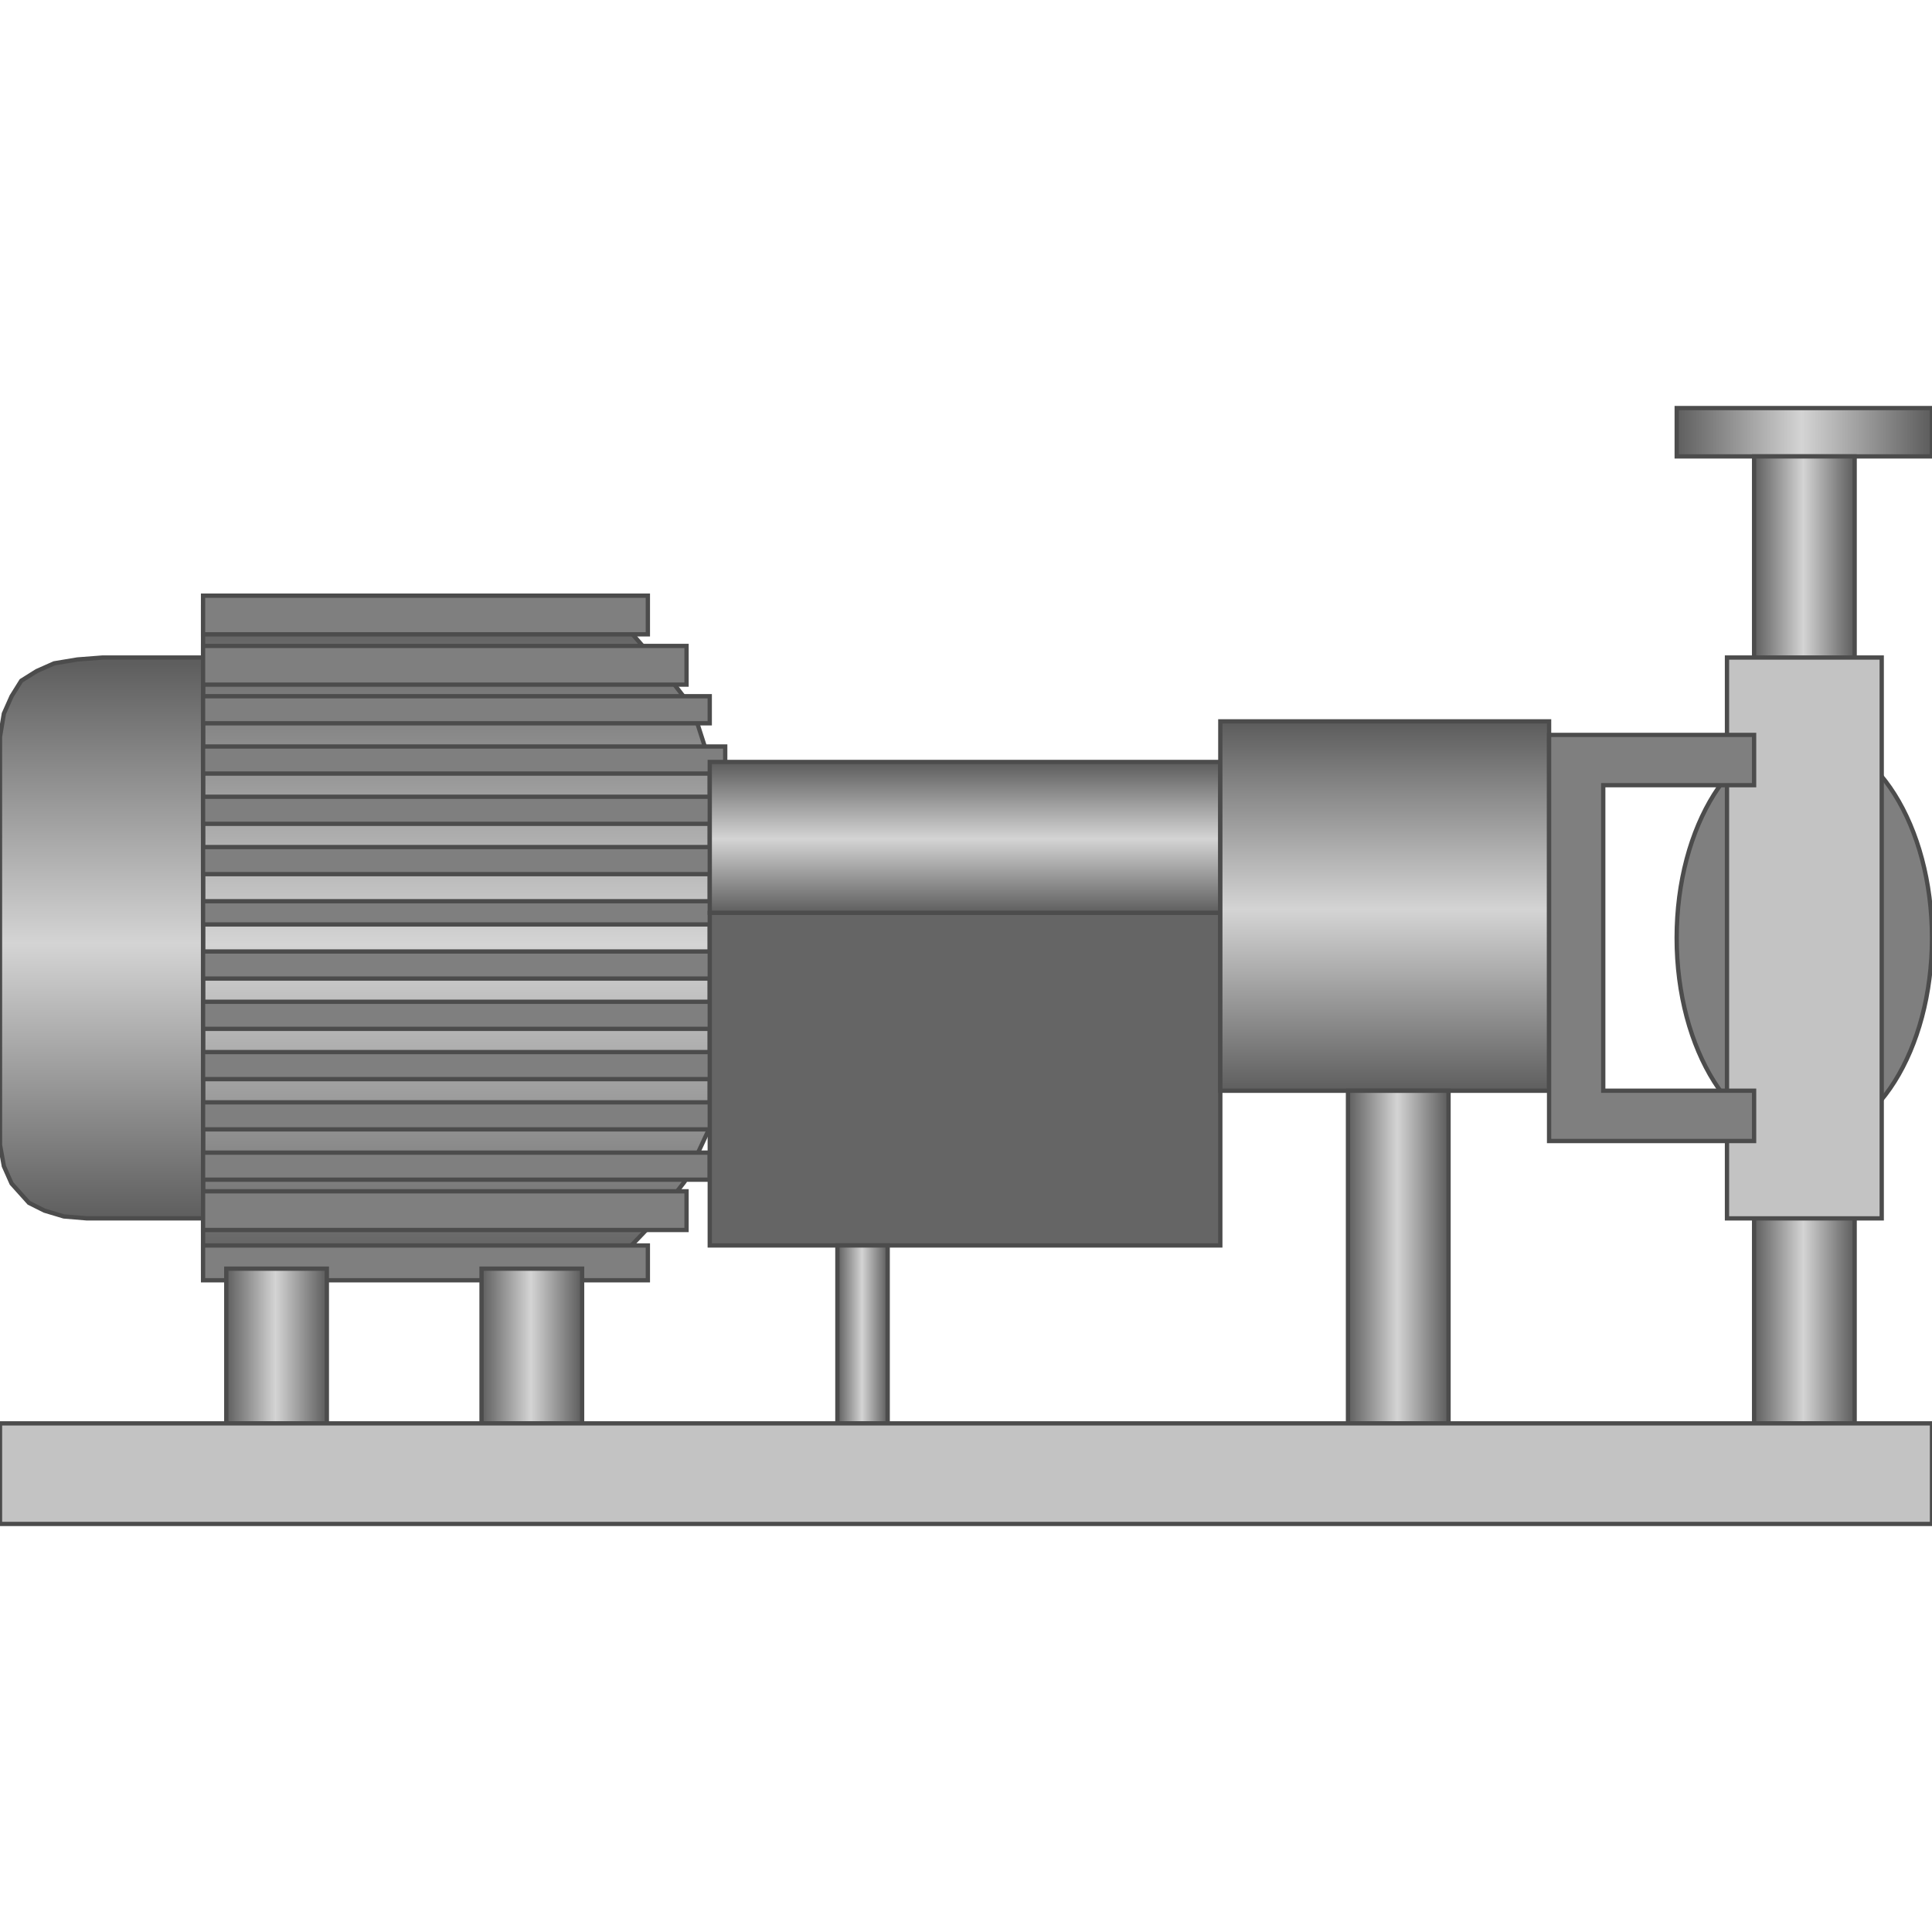
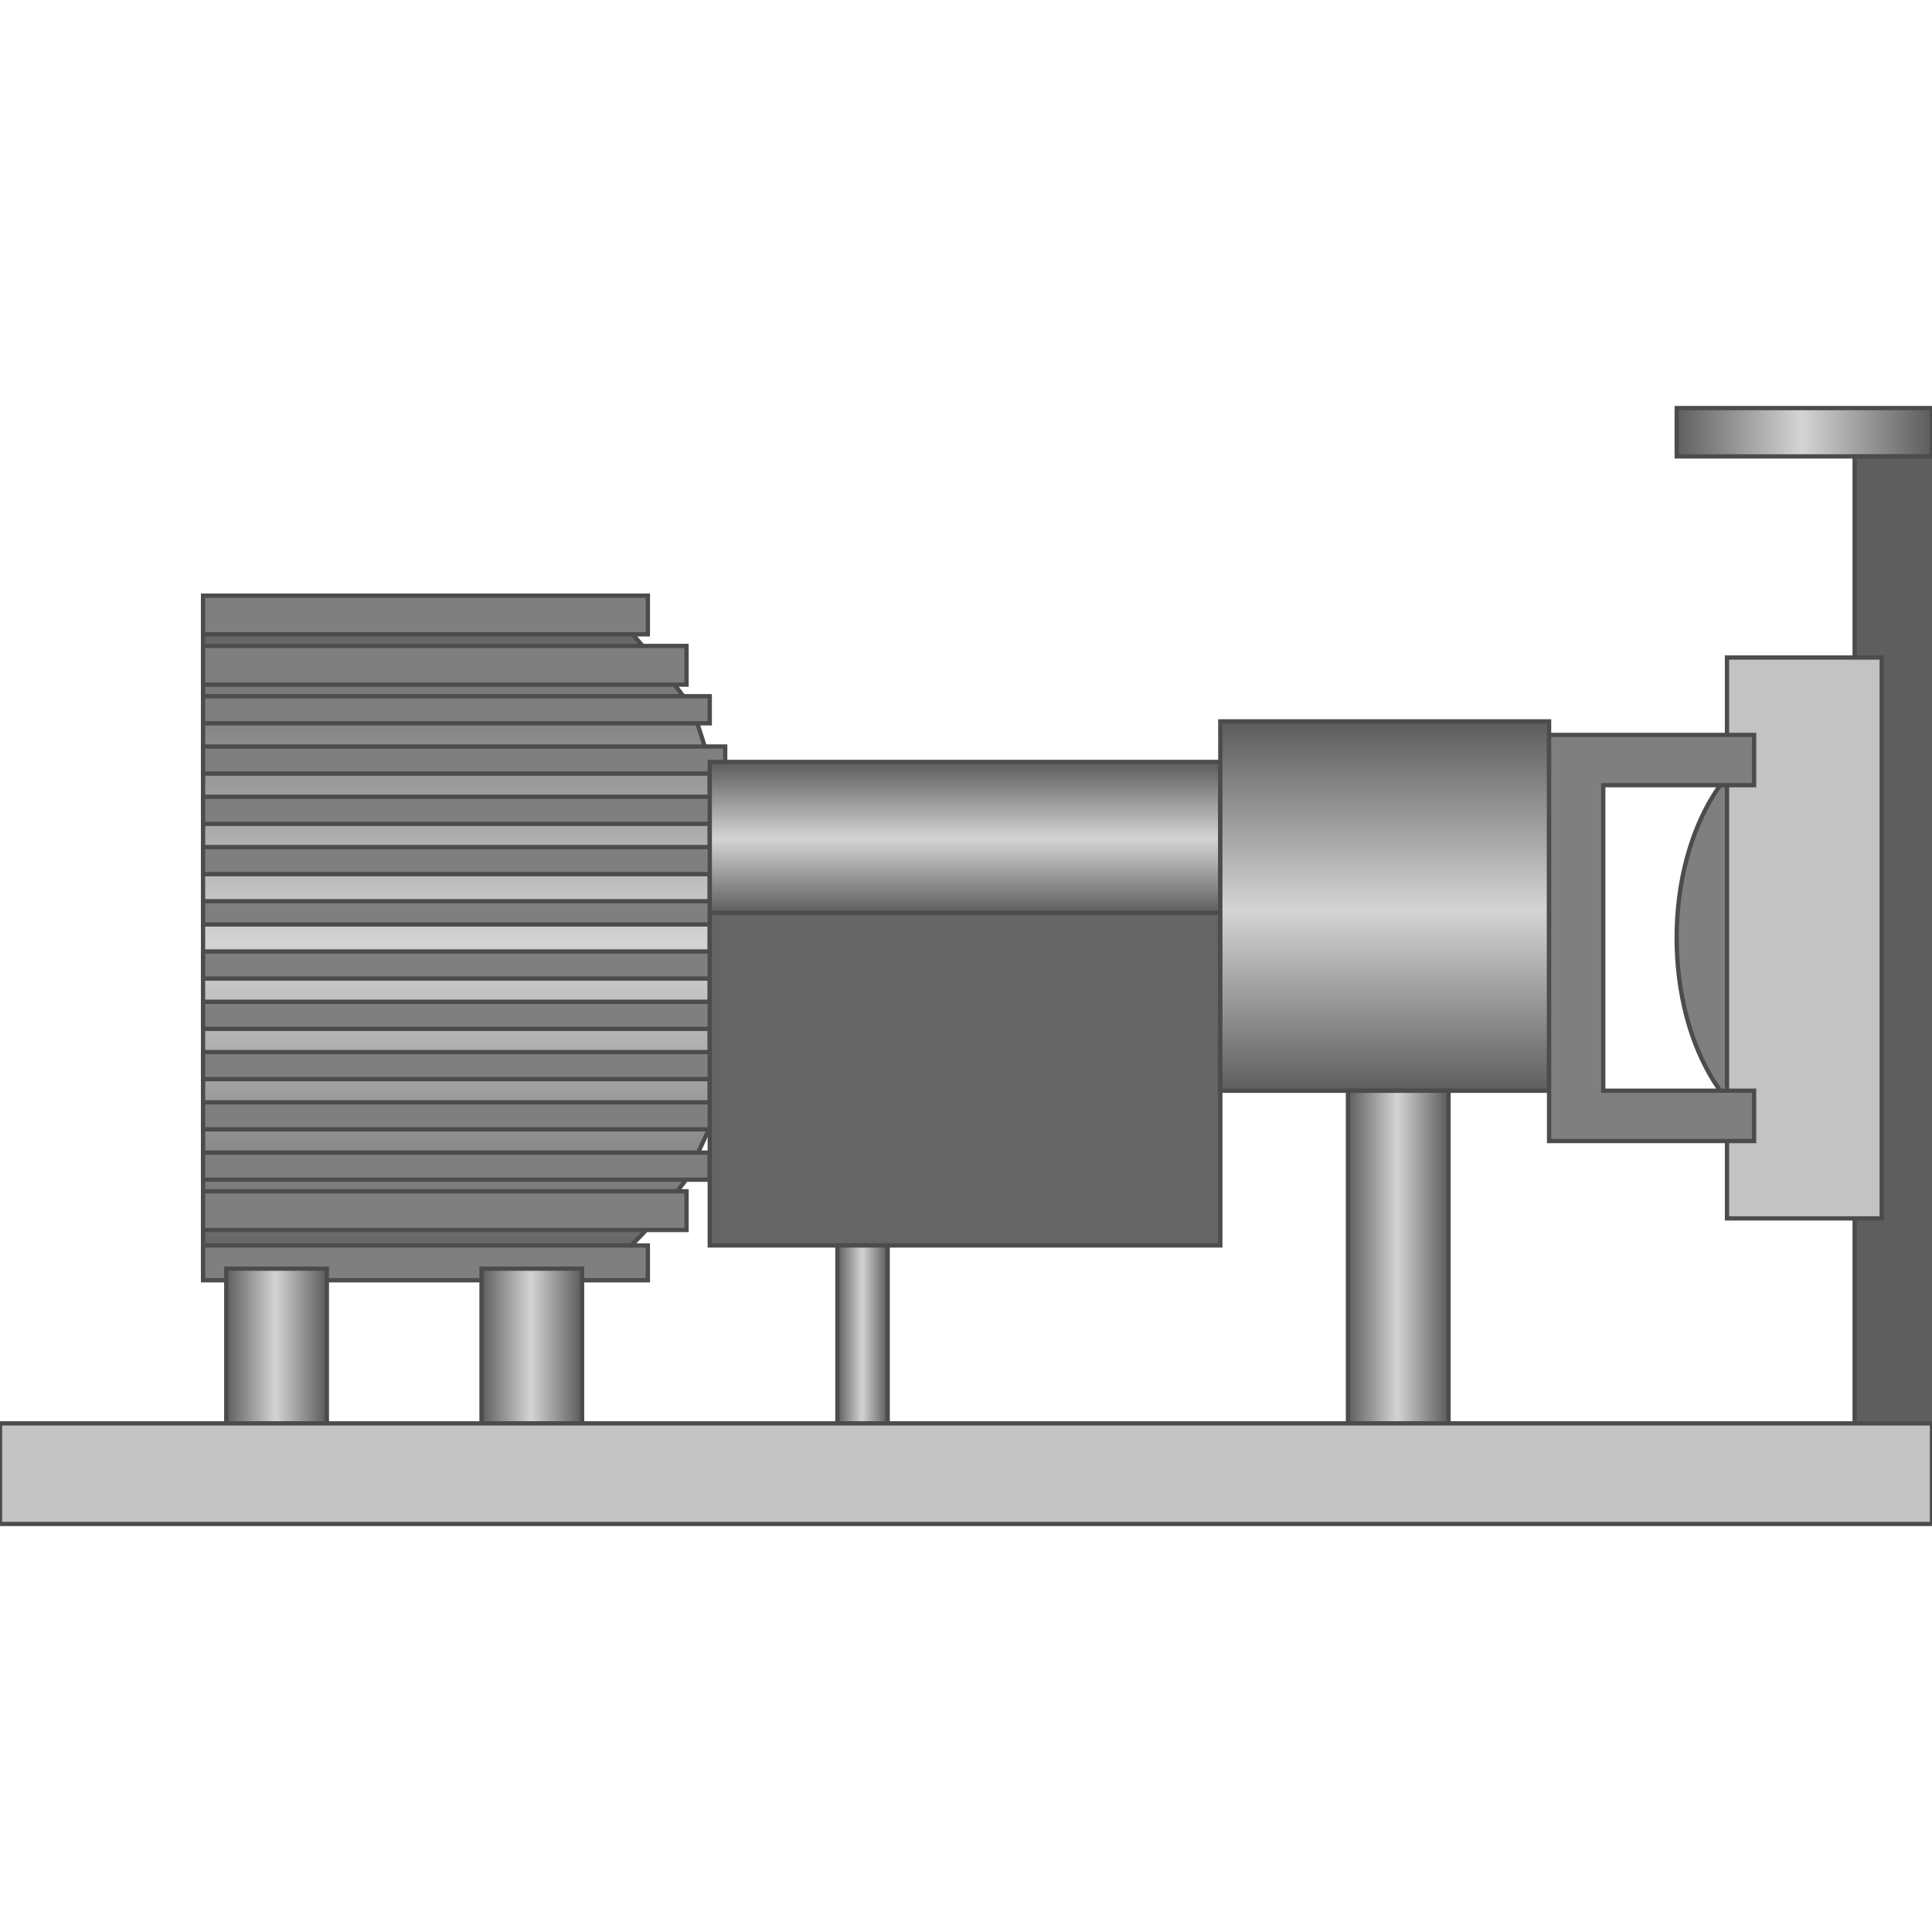
<svg xmlns="http://www.w3.org/2000/svg" version="1.1" width="64px" height="64px" viewBox="0 0 112.5 64.98" enable-background="new 0 0 112.5 64.98" xml:space="preserve">
  <g id="Group_Volute_Chamber">
    <linearGradient id="SVGID_1_" gradientUnits="userSpaceOnUse" x1="26.577" y1="14.866" x2="26.577" y2="53.38" gradientTransform="matrix(1 0 0 -1 0 64.98)">
      <stop offset="0" style="stop-color:#5E5E5E" />
      <stop offset="0.49" style="stop-color:#D4D4D4" />
      <stop offset="0.99" style="stop-color:#5E5E5E" />
    </linearGradient>
    <path fill="url(#SVGID_1_)" stroke="#4C4C4C" stroke-width="0.25" d="M41.329,41.33v-0.676v-0.563v-0.676V20.609l-1.013-3.153   l-1.915-2.478l-2.252-2.59l-0.337-0.45L35.473,11.6H11.824v38.514h0.789h0.675h22.185l2.478-2.59l1.914-2.479l1.464-3.152V41.33z" />
    <linearGradient id="SVGID_2_" gradientUnits="userSpaceOnUse" x1="5.913" y1="17.794" x2="5.913" y2="50.452" gradientTransform="matrix(1 0 0 -1 0 64.98)">
      <stop offset="0" style="stop-color:#5E5E5E" />
      <stop offset="0.49" style="stop-color:#D4D4D4" />
      <stop offset="0.99" style="stop-color:#5E5E5E" />
    </linearGradient>
-     <path fill="url(#SVGID_2_)" stroke="#4C4C4C" stroke-width="0.25" d="M11.824,14.528h-0.338h-0.338h-0.45h-4.73l-1.464,0.113   l-1.351,0.225l-1.014,0.45l-0.9,0.563l-0.563,0.901l-0.451,1.013L0,19.145v0.676v0.788v0.563V41.33v1.577l0.225,1.238l0.451,1.014   l1.013,1.126l0.901,0.45l1.126,0.338l1.351,0.113h0.676h0.789h4.617h0.676v-1.015L11.824,14.528" />
  </g>
  <g id="Group_Heat_Sink">
    <path fill="#7F7F7F" stroke="#4C4C4C" stroke-width="0.25" d="M11.824,50.79h25.901v-2.026H11.824V50.79z" />
    <path fill="#7F7F7F" stroke="#4C4C4C" stroke-width="0.25" d="M11.824,47.862h28.153v-2.253H11.824V47.862z" />
    <path fill="#7F7F7F" stroke="#4C4C4C" stroke-width="0.25" d="M11.824,31.645h31.081v1.577H11.824V31.645z" />
    <path fill="#7F7F7F" stroke="#4C4C4C" stroke-width="0.25" d="M11.824,28.718h31.081v1.353H11.824V28.718z" />
    <path fill="#7F7F7F" stroke="#4C4C4C" stroke-width="0.25" d="M11.824,25.564h31.081v1.577H11.824V25.564z" />
    <path fill="#7F7F7F" stroke="#4C4C4C" stroke-width="0.25" d="M11.824,22.635h30.405v1.576H11.824V22.635z" />
    <path fill="#7F7F7F" stroke="#4C4C4C" stroke-width="0.25" d="M11.824,19.709h30.405v1.576H11.824V19.709z" />
    <path fill="#7F7F7F" stroke="#4C4C4C" stroke-width="0.25" d="M11.824,16.781h29.504v1.576H11.824V16.781z" />
    <path fill="#7F7F7F" stroke="#4C4C4C" stroke-width="0.25" d="M11.824,34.573h31.081v1.577H11.824V34.573z" />
    <path fill="#7F7F7F" stroke="#4C4C4C" stroke-width="0.25" d="M11.824,37.502h30.405v1.576H11.824V37.502z" />
    <path fill="#7F7F7F" stroke="#4C4C4C" stroke-width="0.25" d="M11.824,40.429h30.405v1.575H11.824V40.429z" />
    <path fill="#7F7F7F" stroke="#4C4C4C" stroke-width="0.25" d="M11.824,43.357h29.504v1.576H11.824V43.357z" />
    <path fill="#7F7F7F" stroke="#4C4C4C" stroke-width="0.25" d="M11.824,13.852h28.153v2.253H11.824V13.852z" />
    <path fill="#7F7F7F" stroke="#4C4C4C" stroke-width="0.25" d="M11.824,10.925h25.901v2.252H11.824V10.925z" />
  </g>
  <g id="Group_MakeUp_Tank">
    <path fill="#656565" stroke="#4C4C4C" stroke-width="0.25" d="M71.059,29.393H41.329v19.369h29.729V29.393z" />
    <linearGradient id="SVGID_3_" gradientUnits="userSpaceOnUse" x1="56.194" y1="35.587" x2="56.194" y2="44.371" gradientTransform="matrix(1 0 0 -1 0 64.98)">
      <stop offset="0" style="stop-color:#5E5E5E" />
      <stop offset="0.49" style="stop-color:#D4D4D4" />
      <stop offset="0.99" style="stop-color:#5E5E5E" />
    </linearGradient>
    <path fill="url(#SVGID_3_)" stroke="#4C4C4C" stroke-width="0.25" d="M71.059,20.609H41.329v8.784h29.729V20.609z" />
  </g>
  <g id="Group_Drivershaft_Flange">
    <linearGradient id="SVGID_4_" gradientUnits="userSpaceOnUse" x1="80.631" y1="25.226" x2="80.631" y2="46.736" gradientTransform="matrix(1 0 0 -1 0 64.98)">
      <stop offset="0" style="stop-color:#5E5E5E" />
      <stop offset="0.49" style="stop-color:#D4D4D4" />
      <stop offset="0.99" style="stop-color:#5E5E5E" />
    </linearGradient>
    <path fill="url(#SVGID_4_)" stroke="#4C4C4C" stroke-width="0.25" d="M90.203,18.245H71.059v21.509h19.146L90.203,18.245   L90.203,18.245z" />
    <linearGradient id="SVGID_5_" gradientUnits="userSpaceOnUse" x1="78.492" y1="15.542" x2="84.348" y2="15.542" gradientTransform="matrix(1 0 0 -1 0 64.98)">
      <stop offset="0" style="stop-color:#5E5E5E" />
      <stop offset="0.49" style="stop-color:#D4D4D4" />
      <stop offset="0.99" style="stop-color:#5E5E5E" />
    </linearGradient>
    <path fill="url(#SVGID_5_)" stroke="#4C4C4C" stroke-width="0.25" d="M84.348,39.754h-5.855v19.369h5.855V39.754z" />
  </g>
  <g id="Group_Upstream_Pipe_Flange">
    <ellipse fill="#7F7F7F" stroke="#4C4C4C" stroke-width="0.25" cx="105.066" cy="30.857" rx="7.434" ry="11.824" />
    <linearGradient id="SVGID_6_" gradientUnits="userSpaceOnUse" x1="97.635" y1="63.571" x2="112.5" y2="63.571" gradientTransform="matrix(1 0 0 -1 0 64.98)">
      <stop offset="0" style="stop-color:#5E5E5E" />
      <stop offset="0.49" style="stop-color:#D4D4D4" />
      <stop offset="0.99" style="stop-color:#5E5E5E" />
    </linearGradient>
    <path fill="url(#SVGID_6_)" stroke="#4C4C4C" stroke-width="0.25" d="M112.5,0.002H97.635v2.814H112.5V0.002z" />
    <linearGradient id="SVGID_7_" gradientUnits="userSpaceOnUse" x1="102.141" y1="34.011" x2="107.996" y2="34.011" gradientTransform="matrix(1 0 0 -1 0 64.98)">
      <stop offset="0" style="stop-color:#5E5E5E" />
      <stop offset="0.49" style="stop-color:#D4D4D4" />
      <stop offset="0.99" style="stop-color:#5E5E5E" />
    </linearGradient>
-     <path fill="url(#SVGID_7_)" stroke="#4C4C4C" stroke-width="0.25" d="M107.996,2.816h-5.855v56.307h5.855V2.816z" />
+     <path fill="url(#SVGID_7_)" stroke="#4C4C4C" stroke-width="0.25" d="M107.996,2.816v56.307h5.855V2.816z" />
    <path fill="#C3C3C3" stroke="#4C4C4C" stroke-width="0.25" d="M109.572,14.528h-9.01v32.658h9.01V14.528z" />
    <path fill="#7F7F7F" stroke="#4C4C4C" stroke-width="0.25" d="M102.141,42.681v-2.929h-8.785V21.961h8.785v-2.928H90.203v23.648   H102.141z" />
  </g>
  <g id="Group_Support">
    <linearGradient id="SVGID_8_" gradientUnits="userSpaceOnUse" x1="13.176" y1="10.362" x2="19.032" y2="10.362" gradientTransform="matrix(1 0 0 -1 0 64.98)">
      <stop offset="0" style="stop-color:#5E5E5E" />
      <stop offset="0.49" style="stop-color:#D4D4D4" />
      <stop offset="0.99" style="stop-color:#5E5E5E" />
    </linearGradient>
    <path fill="url(#SVGID_8_)" stroke="#4C4C4C" stroke-width="0.25" d="M19.032,50.114h-5.856v9.009h5.856V50.114z" />
    <linearGradient id="SVGID_9_" gradientUnits="userSpaceOnUse" x1="28.04" y1="10.362" x2="33.896" y2="10.362" gradientTransform="matrix(1 0 0 -1 0 64.98)">
      <stop offset="0" style="stop-color:#5E5E5E" />
      <stop offset="0.49" style="stop-color:#D4D4D4" />
      <stop offset="0.99" style="stop-color:#5E5E5E" />
    </linearGradient>
    <path fill="url(#SVGID_9_)" stroke="#4C4C4C" stroke-width="0.25" d="M33.896,50.114H28.04v9.009h5.856V50.114z" />
    <linearGradient id="SVGID_10_" gradientUnits="userSpaceOnUse" x1="48.761" y1="11.038" x2="51.689" y2="11.038" gradientTransform="matrix(1 0 0 -1 0 64.98)">
      <stop offset="0" style="stop-color:#5E5E5E" />
      <stop offset="0.49" style="stop-color:#D4D4D4" />
      <stop offset="0.99" style="stop-color:#5E5E5E" />
    </linearGradient>
    <path fill="url(#SVGID_10_)" stroke="#4C4C4C" stroke-width="0.25" d="M51.689,48.762h-2.928v10.359h2.928V48.762z" />
    <path fill="#C3C3C3" stroke="#4C4C4C" stroke-width="0.25" d="M112.5,64.978v-5.855H0v5.855H112.5z" />
  </g>
</svg>